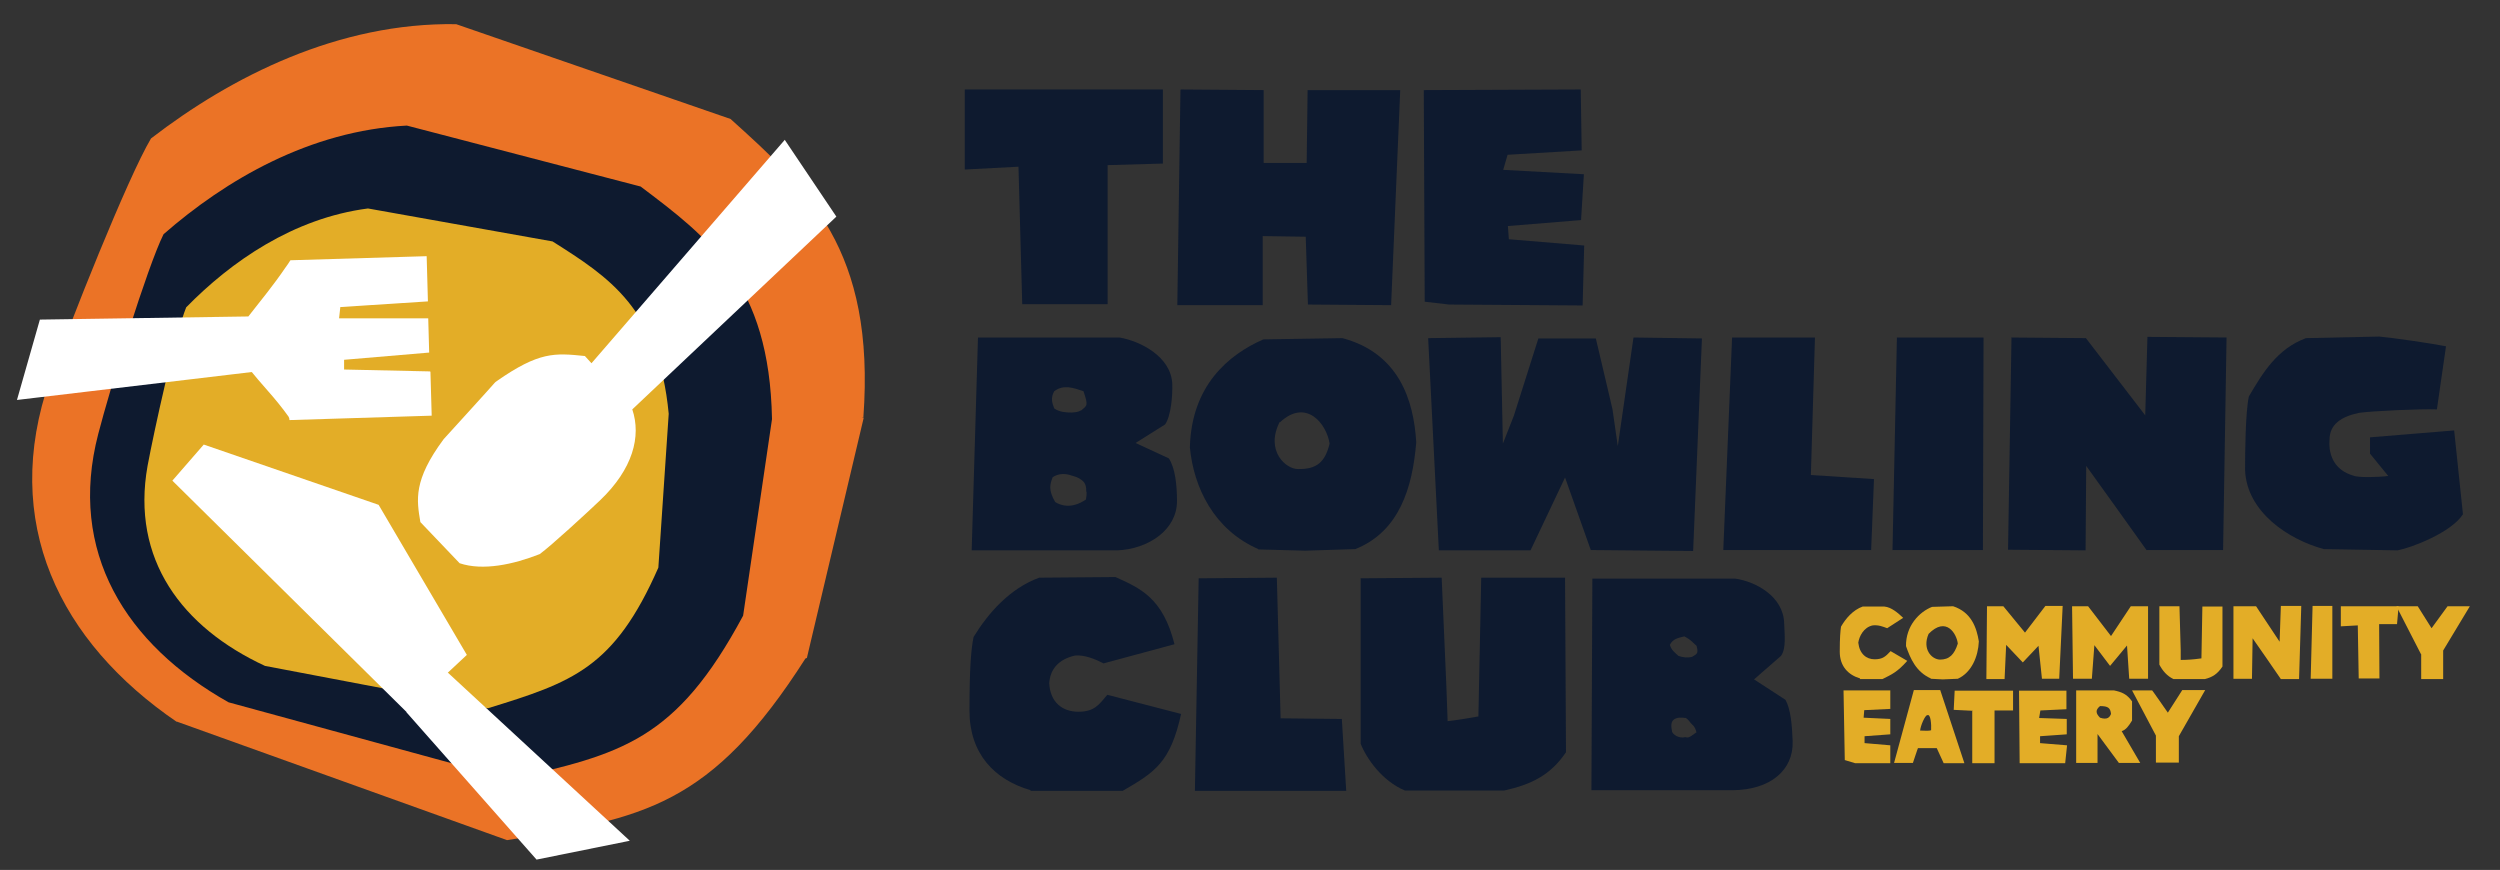
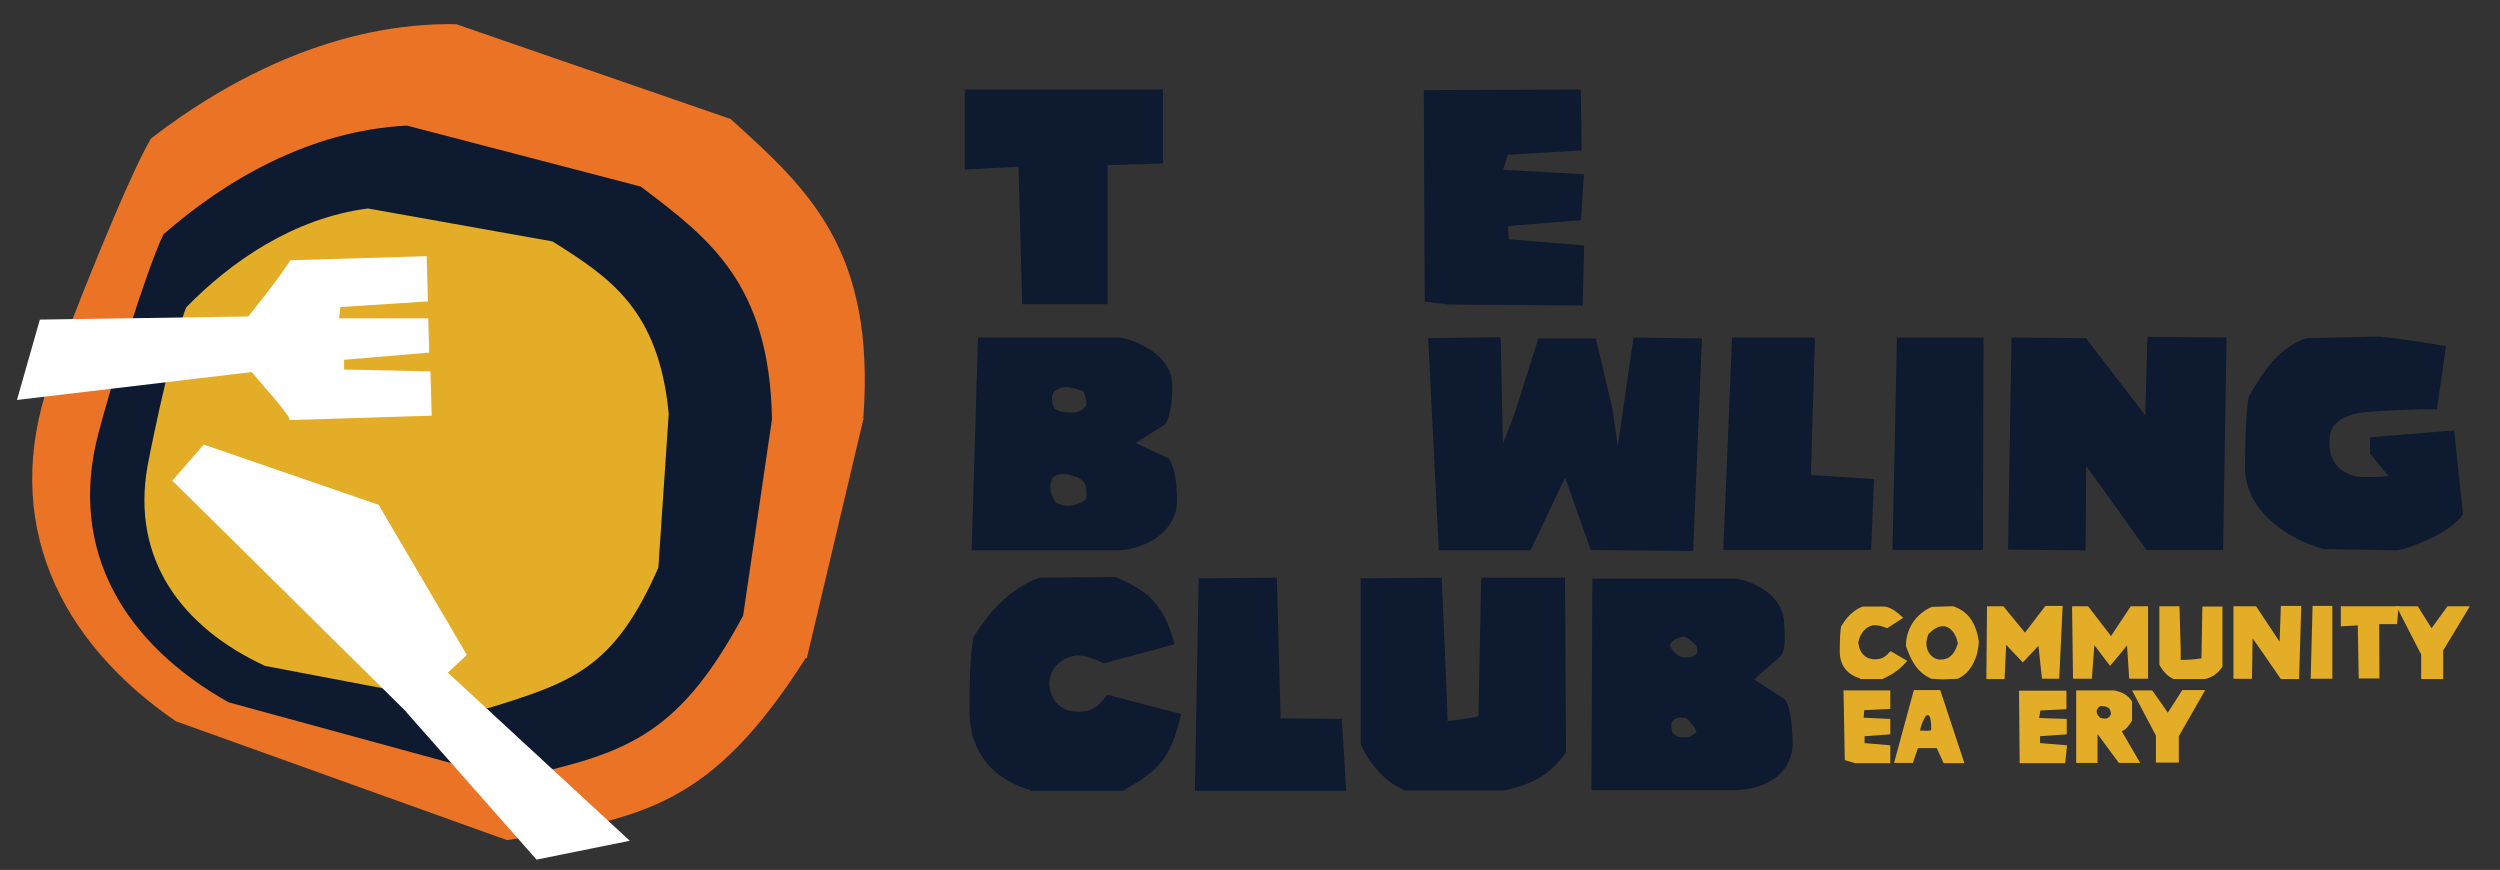
<svg xmlns="http://www.w3.org/2000/svg" viewBox="0 0 796.3 277.1" version="1.1">
  <rect x="0" y="0" width="796.3" height="277.1" fill="#333333" stroke="none" />
  <defs>
    <style>
      .cls-1 {
        fill: #0e1a2f;
      }

      .cls-2 {
        fill: #fff;
      }

      .cls-3 {
        fill: #eb7326;
      }

      .cls-4 {
        fill: #e3ad27;
      }
    </style>
  </defs>
  <g>
    <g id="Layer_1">
      <g>
        <g>
          <g>
            <path d="M56.4,230C19,204.5,0,166.4,15.9,120.9c6.1-17.4,24.8-64.4,32.2-76.8C73.8,24.3,107.9,7.1,145.3,7.7l87.4,30.2c24.6,22.2,46.2,41.6,42.3,95.1l-88.1-8.5c-7.4-7.5-18.5-17.1-29.8-19.9-20.1-2.6-33.5,4.4-39.9,18.8-5.9,20.7,4.5,35.8,22.8,42.3,12.8,4.6,26.4.8,39.4-6.4l77.3,50.2c-30.2,47.4-51.7,51.2-95.2,58.1l-105.3-37.8Z" class="cls-3" />
            <polygon points="275.1 133.1 257 209.6 165.7 223.5 43.3 158.6 87.5 64.7 222.4 110.1 275.1 133.1" class="cls-3" />
          </g>
          <path d="M204,59.4l-74.4-19.4c-30.9,1.6-57.7,17.3-77.5,34.6-5.2,10.4-17.1,49.3-20.8,63.6-9.8,37.6,8.8,67.1,41.5,85.5l89.7,24.5c35.4-8,52.8-12.2,74.2-52.1l9.2-62.6c-.8-43.3-20.1-57.7-42-74.2Z" class="cls-1" />
          <path d="M176,76.9l-58.8-10.5c-23.8,3.1-43.6,16.9-57.9,31.5-3.4,8.4-10.2,39.2-12.3,50.5-5.3,29.7,10.9,51.4,37.4,63.7l71,13.5c26.9-8.3,40.2-12.7,54.3-44.8l3.3-49c-3.2-33.5-19-43.5-37-54.9Z" class="cls-4" />
        </g>
        <path d="M136.9,118.3l-27.3-.6v-3.1c0,0,27.1-2.3,27.1-2.3l-.3-10.9h-28.4c0-.1.4-3.6.4-3.6l27.9-1.8-.4-14.4-43.4,1.3c-.5.8-1.1,1.7-1.7,2.5-3.6,5.3-7.7,10.3-11.7,15.4l-66.4,1-7.3,25.6,74.8-8.9c0,.1,1.4,1.6,1.9,2.3,1.1,1.3,2.2,2.5,3.3,3.8,2.3,2.6,4.5,5.3,6.5,8.1.2.3.3.7.3,1.1h.2s45.1-1.4,45.1-1.4l-.4-14Z" class="cls-2" />
        <polygon points="142.6 214.2 142.7 214.2 148.7 208.6 120.6 160.8 64.9 141.6 54.9 153.1 129.5 226.8 129.4 226.8 170.9 273.8 200.6 267.8 142.6 214.2" class="cls-2" />
-         <path d="M250,44.5l-61.6,71.2-2.1-2.3c-9.7-1-14.6-1.4-28.1,8h0s-.1.1-.1.1c-.2.1-.3.2-.5.4h0c0,.1-16.3,18-16.3,18h0c-9.7,13.1-8.6,19.3-7.4,26.4l12.5,13.1c7.4,2.5,17.1.4,25.5-2.9,3.6-2.6,15.1-13.2,19.2-17.1,10.5-10,13.2-20.4,10.3-29l65-61.4-16.4-24.4Z" class="cls-2" />
      </g>
      <g>
        <path d="M311.5,107.5h45.1c6.4,1.1,16.5,6,16.8,14.9.1,3.6-.4,10.1-2.3,12.8l-9.4,5.9,10.6,4.9c2,3,2.6,8.5,2.6,13.6,0,9.3-9.3,15.3-19,15.7h-46.4l2-67.7ZM346,156.7c0-1.4-.1-2.9-1.5-3.8-1.1-.9-2.1-1.1-3.1-1.4-1.8-.7-4.2-.8-6.1.5-.9,2.3-1.4,4.1.8,7.9,1.4.9,5,2.5,9.8-.8.2-1,.2-1.6.2-2.5ZM344.3,130.8c2-1.7,2.4-1.5.8-6.2-3.3-1.1-6.3-2.2-9.3,0-1.2,2.1-.7,3.7,0,5.5,1.7,1.2,3.8,1.3,5.6,1.3,1-.1,2-.1,2.9-.7Z" class="cls-1" />
-         <path d="M400.8,174.9c-14.2-6.2-20.6-19.7-21.8-32.4.5-19.6,12.2-29.5,23.4-34.4l25.2-.4c17.9,4.8,22.7,19.6,23.5,33.2-1.2,14.5-5.4,28.4-19.4,34l-16,.5-15-.4ZM407.6,134.4c-4.7,9.3,2.1,15.1,5.9,15,6,.1,8.6-2.3,10-8.1-.9-6.2-7.4-14.6-15.8-6.8Z" class="cls-1" />
        <path d="M455,107.7l23-.3.7,33.9,3.5-8.9,7.8-24.6h18.3c0-.1,5.3,22.5,5.3,22.5l1.7,11.8,5-34.6,21.8.3-2.8,67.7-32.6-.3-8.2-23.1-11,23.2h-29.2c0-.1-3.4-67.5-3.4-67.5Z" class="cls-1" />
        <path d="M551.7,107.5h26.4l-1.3,43.8,20.1,1.3-.9,22.6h-47.1l2.8-67.7Z" class="cls-1" />
        <path d="M604.2,107.5h27.6l-.2,67.7h-28.8l1.4-67.7Z" class="cls-1" />
        <path d="M640.5,107.5l23.9.2,18.9,24.6.7-25,25.2.2-1.1,67.7h-24.4c0-.1-19.2-26.8-19.2-26.8l-.2,26.9-24.7-.2,1.1-67.7Z" class="cls-1" />
        <path d="M740.2,174.9c-11.2-3-24.6-11.8-25.1-25.2,0-5.1.1-18.3,1.2-23.4,4.4-7.5,9-15.2,18.2-18.6l23.3-.5c4.6.4,17.4,2.3,21.3,3.1l-2.9,20.1c-5.3-.2-20.6.5-24.8,1.1-5.6,1.2-9.4,3.6-9.4,8.6-.4,5.4,2,9.8,7.6,11.4,1.6.7,8.2.5,11.1.1l-5.8-7.1v-5.2c.1,0,26.8-2.2,26.8-2.2l2.8,26.7c-3.7,5.8-16.2,10.6-20.8,11.5l-23.4-.4Z" class="cls-1" />
        <path d="M328.3,251.7c-11.5-3.3-19.5-11.6-19.5-25.3s.5-19.5,1.3-23.5c4.7-7.7,11.6-15.5,20.9-18.9l24.3-.2c8,3.6,15.1,6.7,18.8,21.4l-22.6,6.1c-2.5-1.3-6.1-2.8-9.1-2.5-5.2,1.2-7.9,4.3-8.2,8.8.3,6.1,4.2,9.1,9.3,9.1s6.6-2.3,9.2-5.4l23.5,6.1c-3.4,15.5-8.4,18.6-18.6,24.5h-29.4Z" class="cls-1" />
        <path d="M381.9,184.2l24.8-.2,1.2,44.8,19.5.2,1.4,22.9h-48.2c0-.1,1.2-67.7,1.2-67.7Z" class="cls-1" />
        <path d="M433.3,184.2l25.9-.2,1.5,34.6.4,11.1c2.8-.3,5.8-.8,9.8-1.5l.9-44.2h26.7l.3,55.6c-4.9,7.3-11.1,10.3-19.7,12.2h-31.6c-7.2-3-12.2-10.1-14.1-14.9v-52.6Z" class="cls-1" />
        <path d="M507.2,184.3h45.5c6.4.9,15.4,5.6,15.6,14.3.1,3.5.7,7.9-1,10.3l-8.6,7.5,10,6.5c1.7,3,2.1,8.1,2.3,13.2.3,9.2-7.1,15.5-19.1,15.6h-45l.3-67.5ZM540.5,205.8c-1.1-.8-1.5-1.8-4-3.1-2,.5-3.7.8-4.6,2.7.4,1.6,1.6,2.5,2.7,3.5,1.2.5,3.1.7,4.4.3,1.4-.9,2.1-.9,1.4-3.4ZM540.4,233.4c-.3-1.2-.7-2.1-1.4-2.6-.8-.8-1.1-1.5-2-2.1-1.6-.2-2.8-.2-3.7.4-1.1.7-1.1,2.1-.7,4,.3.8,2,2.2,4.2,1.7.9.1.8.5,3.5-1.5Z" class="cls-1" />
      </g>
      <g>
        <path d="M324.4,53.1l-17.1.9v-25.5h63.1v23.6l-17.6.5v44.3h-27.2l-1.2-43.9Z" class="cls-1" />
-         <path d="M376.2,28.5l26.3.2v23.2h13.7c0,.1.3-23.2.3-23.2h29.5l-2.9,68.5-26.5-.2-.7-21.6-13.7-.2v22h-27.2l1-68.6Z" class="cls-1" />
        <path d="M453.6,28.7l49.9-.2.3,19.4-23.6,1.4-1.4,4.8,25.7,1.4-.9,14.6-23.3,1.9.3,4.2,24,2-.5,19.1-42.6-.3-7.7-.9-.3-67.4Z" class="cls-1" />
      </g>
      <g>
        <path d="M592.5,216.1c-3.8-1.1-6.5-3.9-6.5-8.5s.2-6.6.4-8c1.5-2.6,3.8-5.3,6.9-6.4h6.9c2.3.2,4.4,2.1,6,3.6l-5.1,3.3c-1.3-.5-2.8-1.1-4.6-.9-2.9.6-4.3,3.5-4.6,5.5.4,3.6,2.6,5.3,5.2,5.3s3.5-.9,5.1-2.6l5.3,3.1c-3.2,3.6-4.9,4.3-7.9,5.8h-7.2Z" class="cls-4" />
        <path d="M615,216.1c-4.7-2.1-6.5-6.3-7.9-10.3-.1-6.4,4.2-10.9,8.3-12.5l6.7-.2c5.8,1.9,7.5,6.8,8.2,11.2-.2,4.8-2.3,9.9-6.7,11.9l-4.8.2-3.8-.2ZM614.3,201.9c-2.1,4.8.9,8.1,3.6,8.2,3,0,4.6-1.6,5.7-5.1-.3-2.9-3.6-9-9.4-3Z" class="cls-4" />
        <path d="M632.9,193.1h5.2s6.9,8.4,6.9,8.4l6.5-8.5h5.5s-1.1,23.2-1.1,23.2h-5.5c0,0-1.1-10.5-1.1-10.5l-5,5.3-5.3-5.6-.5,10.9h-5.8c0-.1.2-23.1.2-23.1Z" class="cls-4" />
        <path d="M660,193.1h5.1s7.3,9.5,7.3,9.5l6.3-9.5h5.5s0,23.1,0,23.1h-6c0,.1-.7-10.6-.7-10.6l-5.4,6.5-5-6.6-.8,10.7h-6c0,.1-.3-23.1-.3-23.1Z" class="cls-4" />
        <path d="M687.8,193.1h6.4l.4,14v3.1c1.7,0,3.9-.1,6.6-.5l.3-16.5h6.4v19.1c-1.6,2.4-3.2,3.4-5.6,4h-10c-2.1-1-3.5-2.7-4.5-4.6v-18.6Z" class="cls-4" />
        <path d="M711.3,193.1h7.3l7.5,11.3.4-11.4h6.5c0,.1-.7,23.3-.7,23.3h-5.8c0-.1-9-13-9-13l-.2,12.9h-5.9s0-23.1,0-23.1Z" class="cls-4" />
        <path d="M736.6,193h6.3v23.2c-.1,0-6.9,0-6.9,0l.6-23.1Z" class="cls-4" />
        <path d="M751,199.2l-5.4.3v-6.4c-.1,0,18.4,0,18.4,0l-.5,5.7h-5.7c0,.1.1,17.3.1,17.3h-6.6s-.3-17-.3-17Z" class="cls-4" />
        <path d="M771.1,208.3l-7.8-15.2h6.8l4.4,7,5.1-7h7.1l-8.5,14.1v9.1h-7v-7.9Z" class="cls-4" />
        <path d="M587.3,219.9h14.8v5.9l-8.3.4-.2,2.4,8.5.4v4.9l-8.2.6v2.2l8.2.7v5.7h-11.2l-3.3-1-.4-22.2Z" class="cls-4" />
        <path d="M609.7,219.8h8.3c0,.1,7.7,23.3,7.7,23.3h-6.6s-2.2-4.8-2.2-4.8h-6c0-.1-1.6,4.7-1.6,4.7h-6c0-.1,6.3-23.2,6.3-23.2ZM613.9,227.8c-.7-.1-2.2,3.4-2.3,4.9,1.6.1,3,.1,3.5-.1.1-1.7-.1-5.3-1.2-4.8Z" class="cls-4" />
-         <path d="M628.4,226.4l-6.1-.3.3-6.1h18.6v6.3h-5.9v16.8c-.1,0-7.1,0-7.1,0v-16.6Z" class="cls-4" />
        <path d="M643.1,220h15.1c0-.1,0,5.9,0,5.9l-8.3.4-.4,2.4,8.8.3v4.9c.1,0-8.5.6-8.5.6v2.2c0,0,8.6.7,8.6.7l-.6,5.7h-11c0,0-3.5,0-3.5,0l-.2-23Z" class="cls-4" />
        <path d="M661.3,219.9h12c2.4.5,4.1,1.1,5.8,3.5v6.1c-1.1,1.8-1.9,2.9-3.3,3.4l5.9,10.1h-6.8l-6.8-9.2v9.2h-6.8v-23.1ZM668.9,224.9c-1.6,1.3-1.3,2.4,0,3.7,2.4.8,3.1-.2,3.5-1.2-.2-1.9-.9-2.5-3.5-2.5Z" class="cls-4" />
        <path d="M686.7,234.3l-7.6-14.4h6.4c0-.1,5,7.1,5,7.1l4.6-7.2h7.3l-8.4,14.7v8.4c.1,0-7.3,0-7.3,0v-8.7Z" class="cls-4" />
      </g>
    </g>
  </g>
</svg>